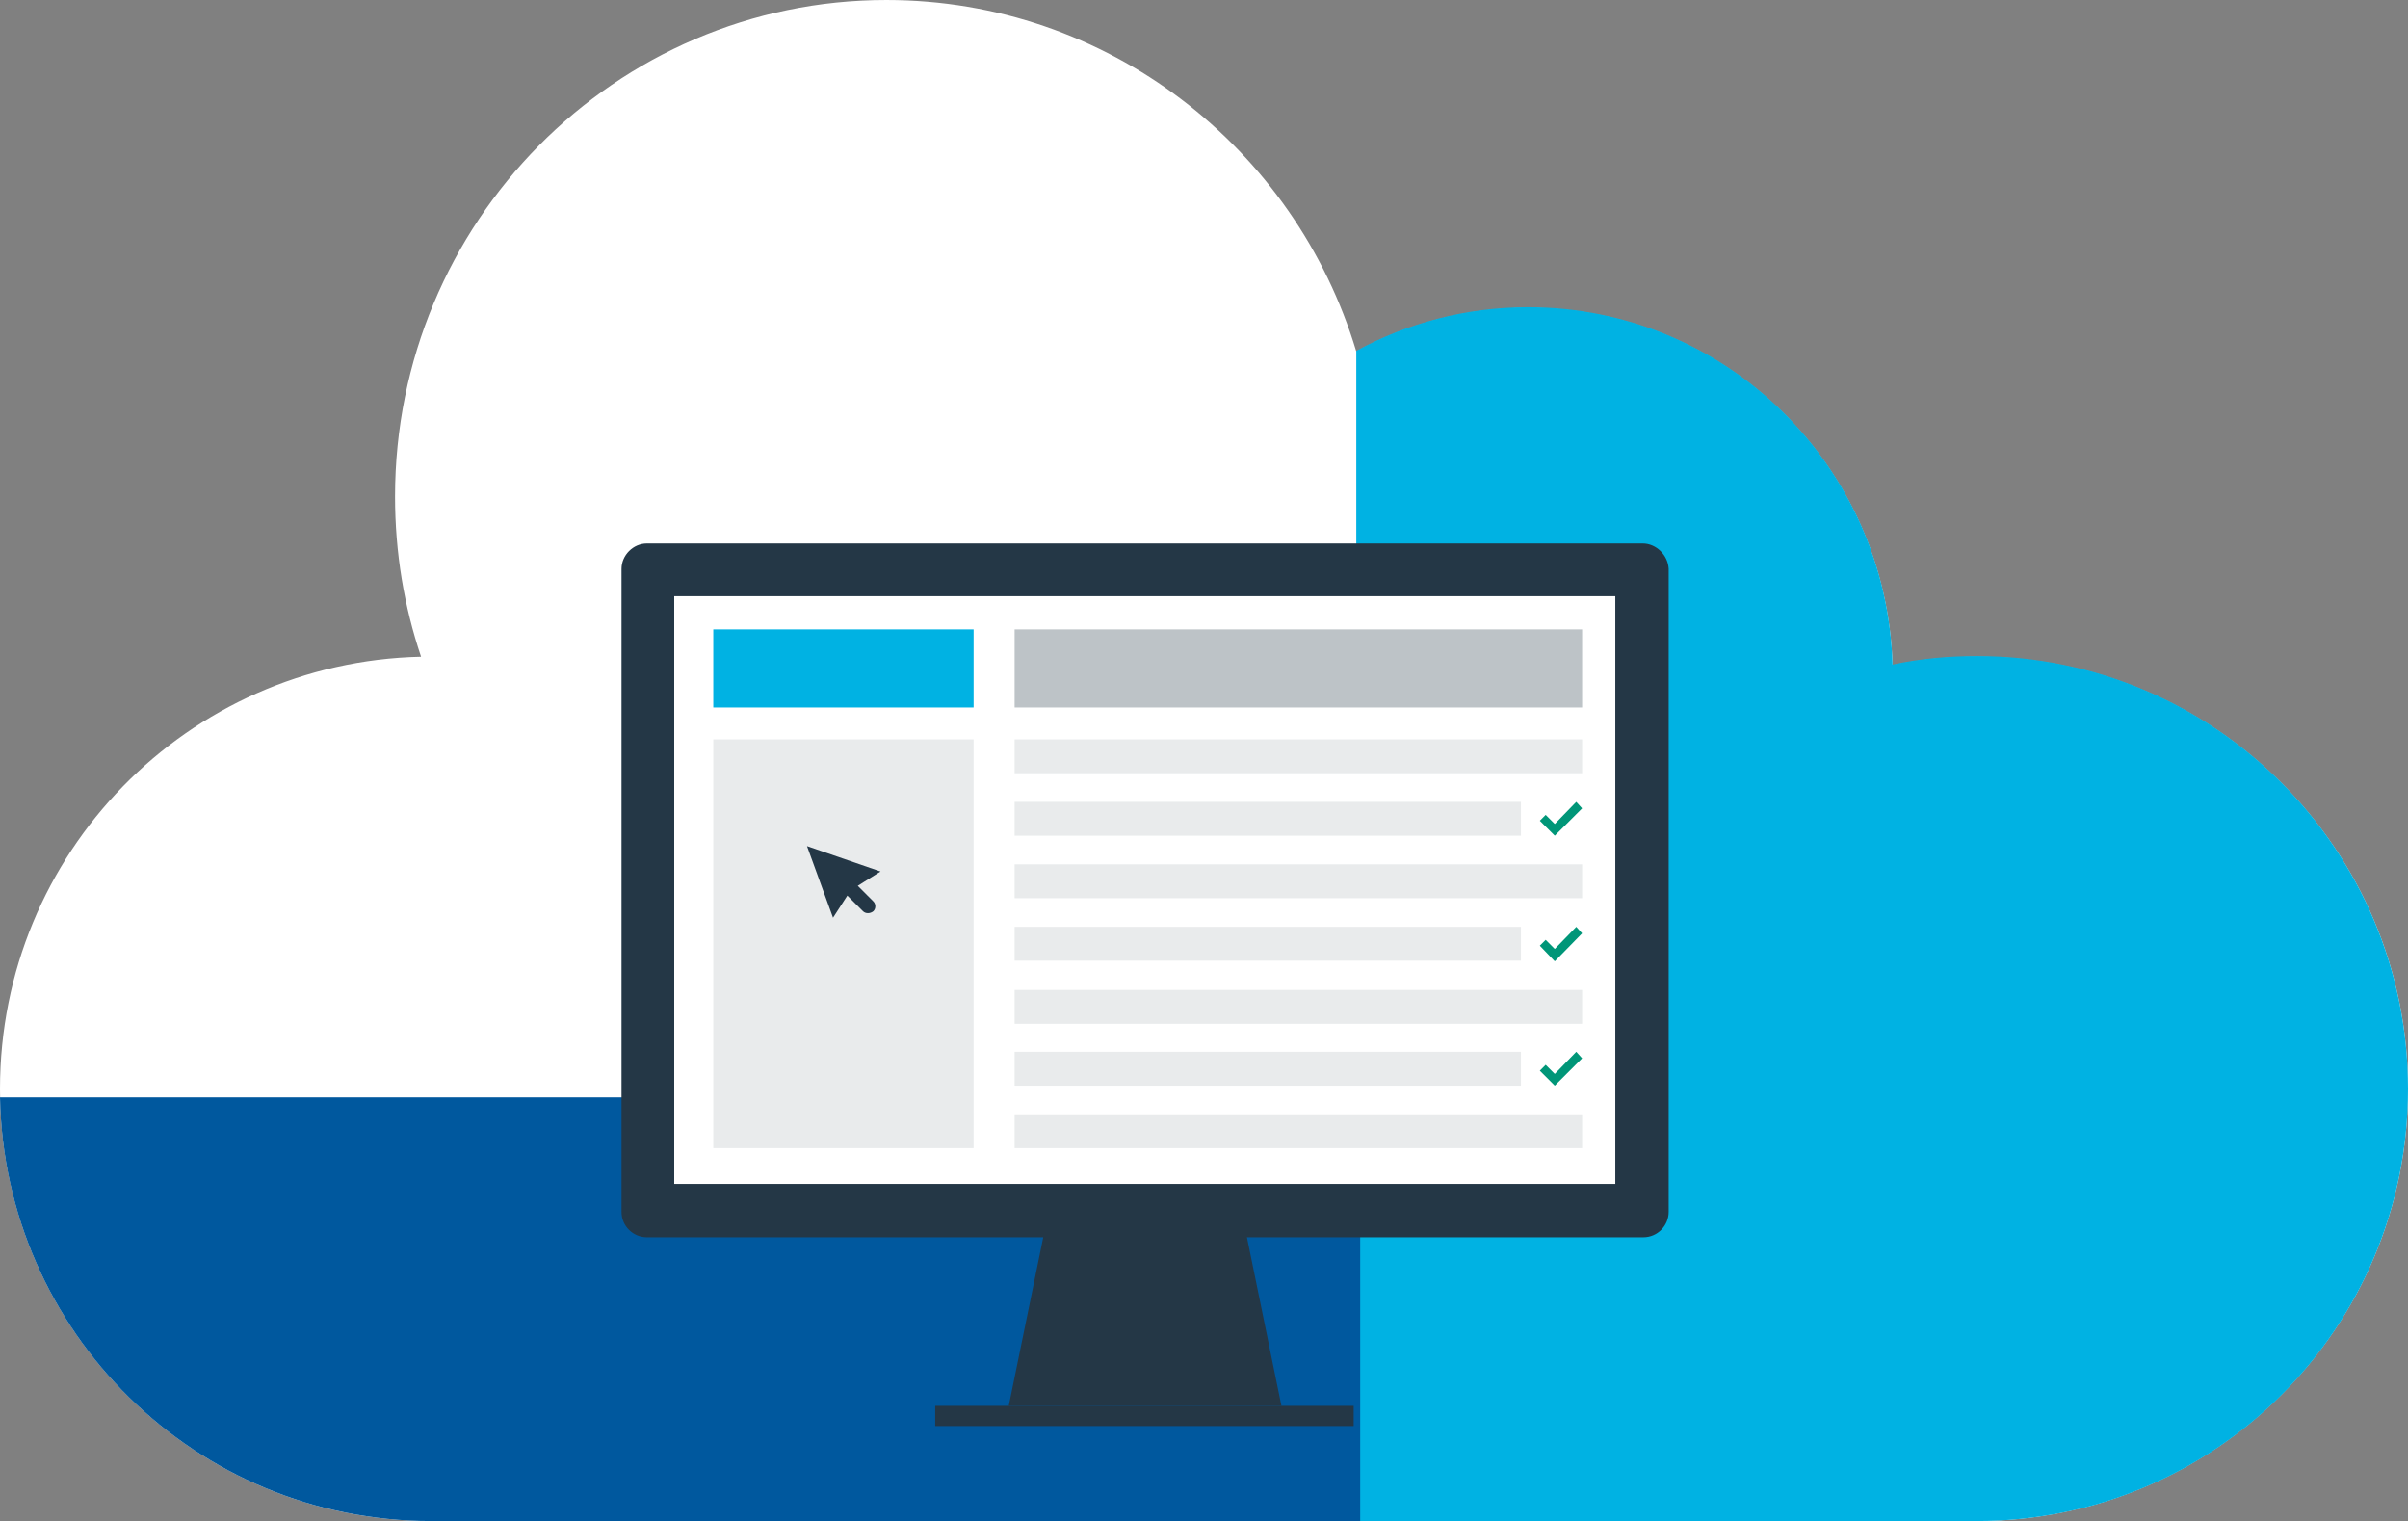
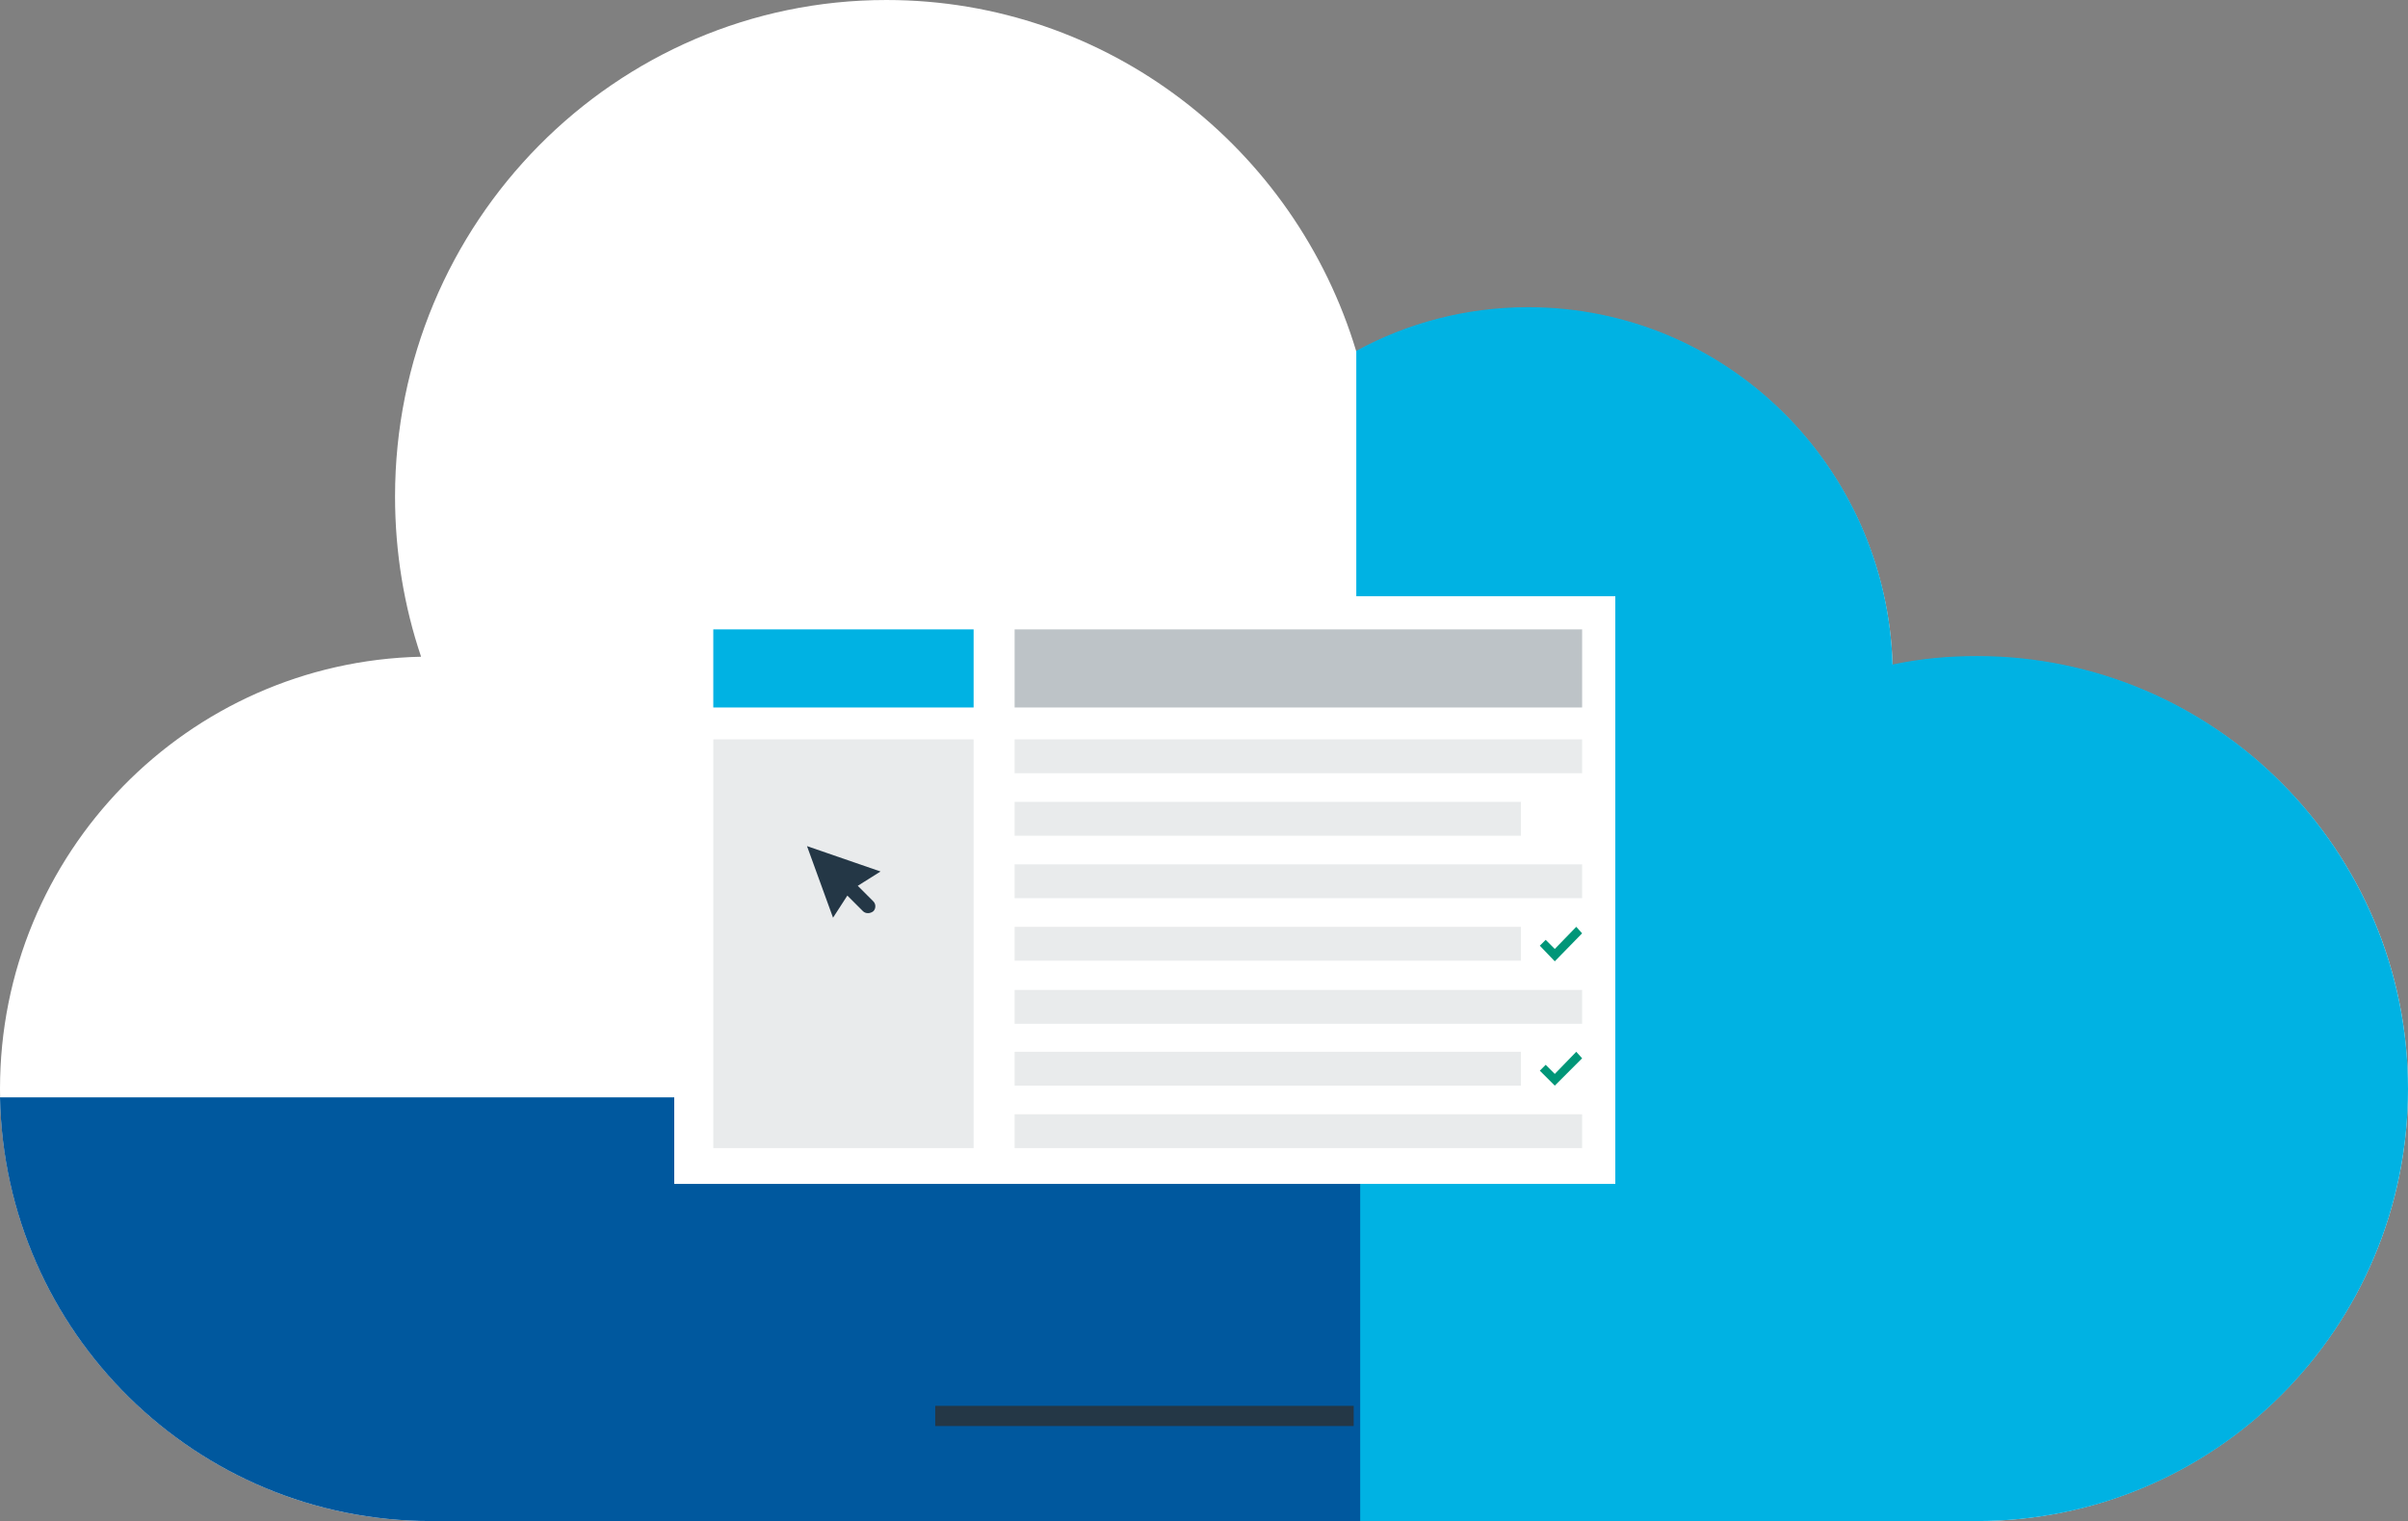
<svg xmlns="http://www.w3.org/2000/svg" enable-background="new 0 0 370 233.7" version="1.1" viewBox="0 0 370 233.7" xml:space="preserve">
  <rect x="0" y="0" width="370" height="233.7" fill="#808080" stroke="none" />
  <style type="text/css">
	.st0{fill:#FFFFFF;}
	.st1{fill:#00B2E3;}
	.st2{fill:#00589E;}
	.st3{fill:#243746;}
	.st4{fill:#E9EBEC;}
	.st5{fill:#BDC3C7;}
	.st6{fill:#009678;}
</style>
  <path class="st0" d="m370 167.3c0-36.7-29.7-66.4-66.2-66.4-4.5 0-8.8 0.4-13 1.3-0.9-30.5-25.6-54.9-56-54.9-9.5 0-18.5 2.4-26.4 6.7-9.4-31.3-38.2-54-72.2-54-41.7 0-75.5 34.2-75.5 76.3 0 8.6 1.4 16.9 4 24.6-35.9 0.8-64.7 30.2-64.7 66.4 0 36.7 29.7 66.4 66.2 66.4h237.5c36.6 0 66.3-29.7 66.3-66.4" />
  <path class="st1" d="m303.8 100.8c-4.5 0-8.8 0.4-13 1.3-0.9-30.5-25.6-54.9-56-54.9-9.5 0-18.5 2.4-26.4 6.7v179.8h95.4c36.6 0 66.2-29.7 66.2-66.4s-29.7-66.5-66.2-66.5z" />
-   <path class="st2" d="M209,168.6H0c0.7,36.1,30.1,65.1,66.2,65.1H209V168.6z" />
+   <path class="st2" d="M209,168.6H0c0.7,36.1,30.1,65.1,66.2,65.1H209V168.6" />
  <rect class="st3" x="143.7" y="216" width="64.3" height="3.1" />
-   <path class="st3" d="m252.4 83.5h-153c-2.1 0-3.9 1.8-3.9 3.9v98.8c0 2.2 1.8 3.9 3.9 3.9h60.9l-5.3 25.9h41.9l-5.3-25.9h60.9c2.2 0 3.9-1.8 3.9-3.9v-98.8c-0.1-2.1-1.9-3.9-4-3.9z" />
  <rect class="st0" x="103.6" y="91.6" width="144.6" height="90.3" />
  <rect class="st1" x="109.6" y="96.7" width="40" height="12" />
  <rect class="st4" x="109.6" y="113.6" width="40" height="62.8" />
  <rect class="st5" x="155.9" y="96.7" width="87.2" height="12" />
  <rect class="st4" x="155.9" y="113.6" width="87.2" height="5.2" />
  <rect class="st4" x="155.9" y="132.8" width="87.2" height="5.2" />
  <rect class="st4" x="155.9" y="123.2" width="77.8" height="5.2" />
  <rect class="st4" x="155.9" y="142.4" width="77.8" height="5.2" />
  <rect class="st4" x="155.9" y="161.6" width="77.8" height="5.2" />
  <rect class="st4" x="155.9" y="152.1" width="87.2" height="5.2" />
  <rect class="st4" x="155.9" y="171.2" width="87.2" height="5.2" />
  <path class="st3" d="m131.8 136.1l3.5-2.2-11.3-3.9 4 11 2.2-3.4 2.4 2.4c0.4 0.4 1.1 0.4 1.6 0 0.4-0.4 0.4-1.1 0-1.5l-2.4-2.4z" />
-   <polygon class="st6" points="242.2 123.2 238.9 126.6 237.5 125.2 236.6 126.1 238.9 128.4 243.1 124.2" />
  <polygon class="st6" points="242.2 142.4 238.9 145.8 237.5 144.4 236.6 145.3 238.9 147.7 243.1 143.4" />
  <polygon class="st6" points="242.2 161.6 238.9 165 237.5 163.6 236.6 164.5 238.9 166.8 243.1 162.6" />
</svg>